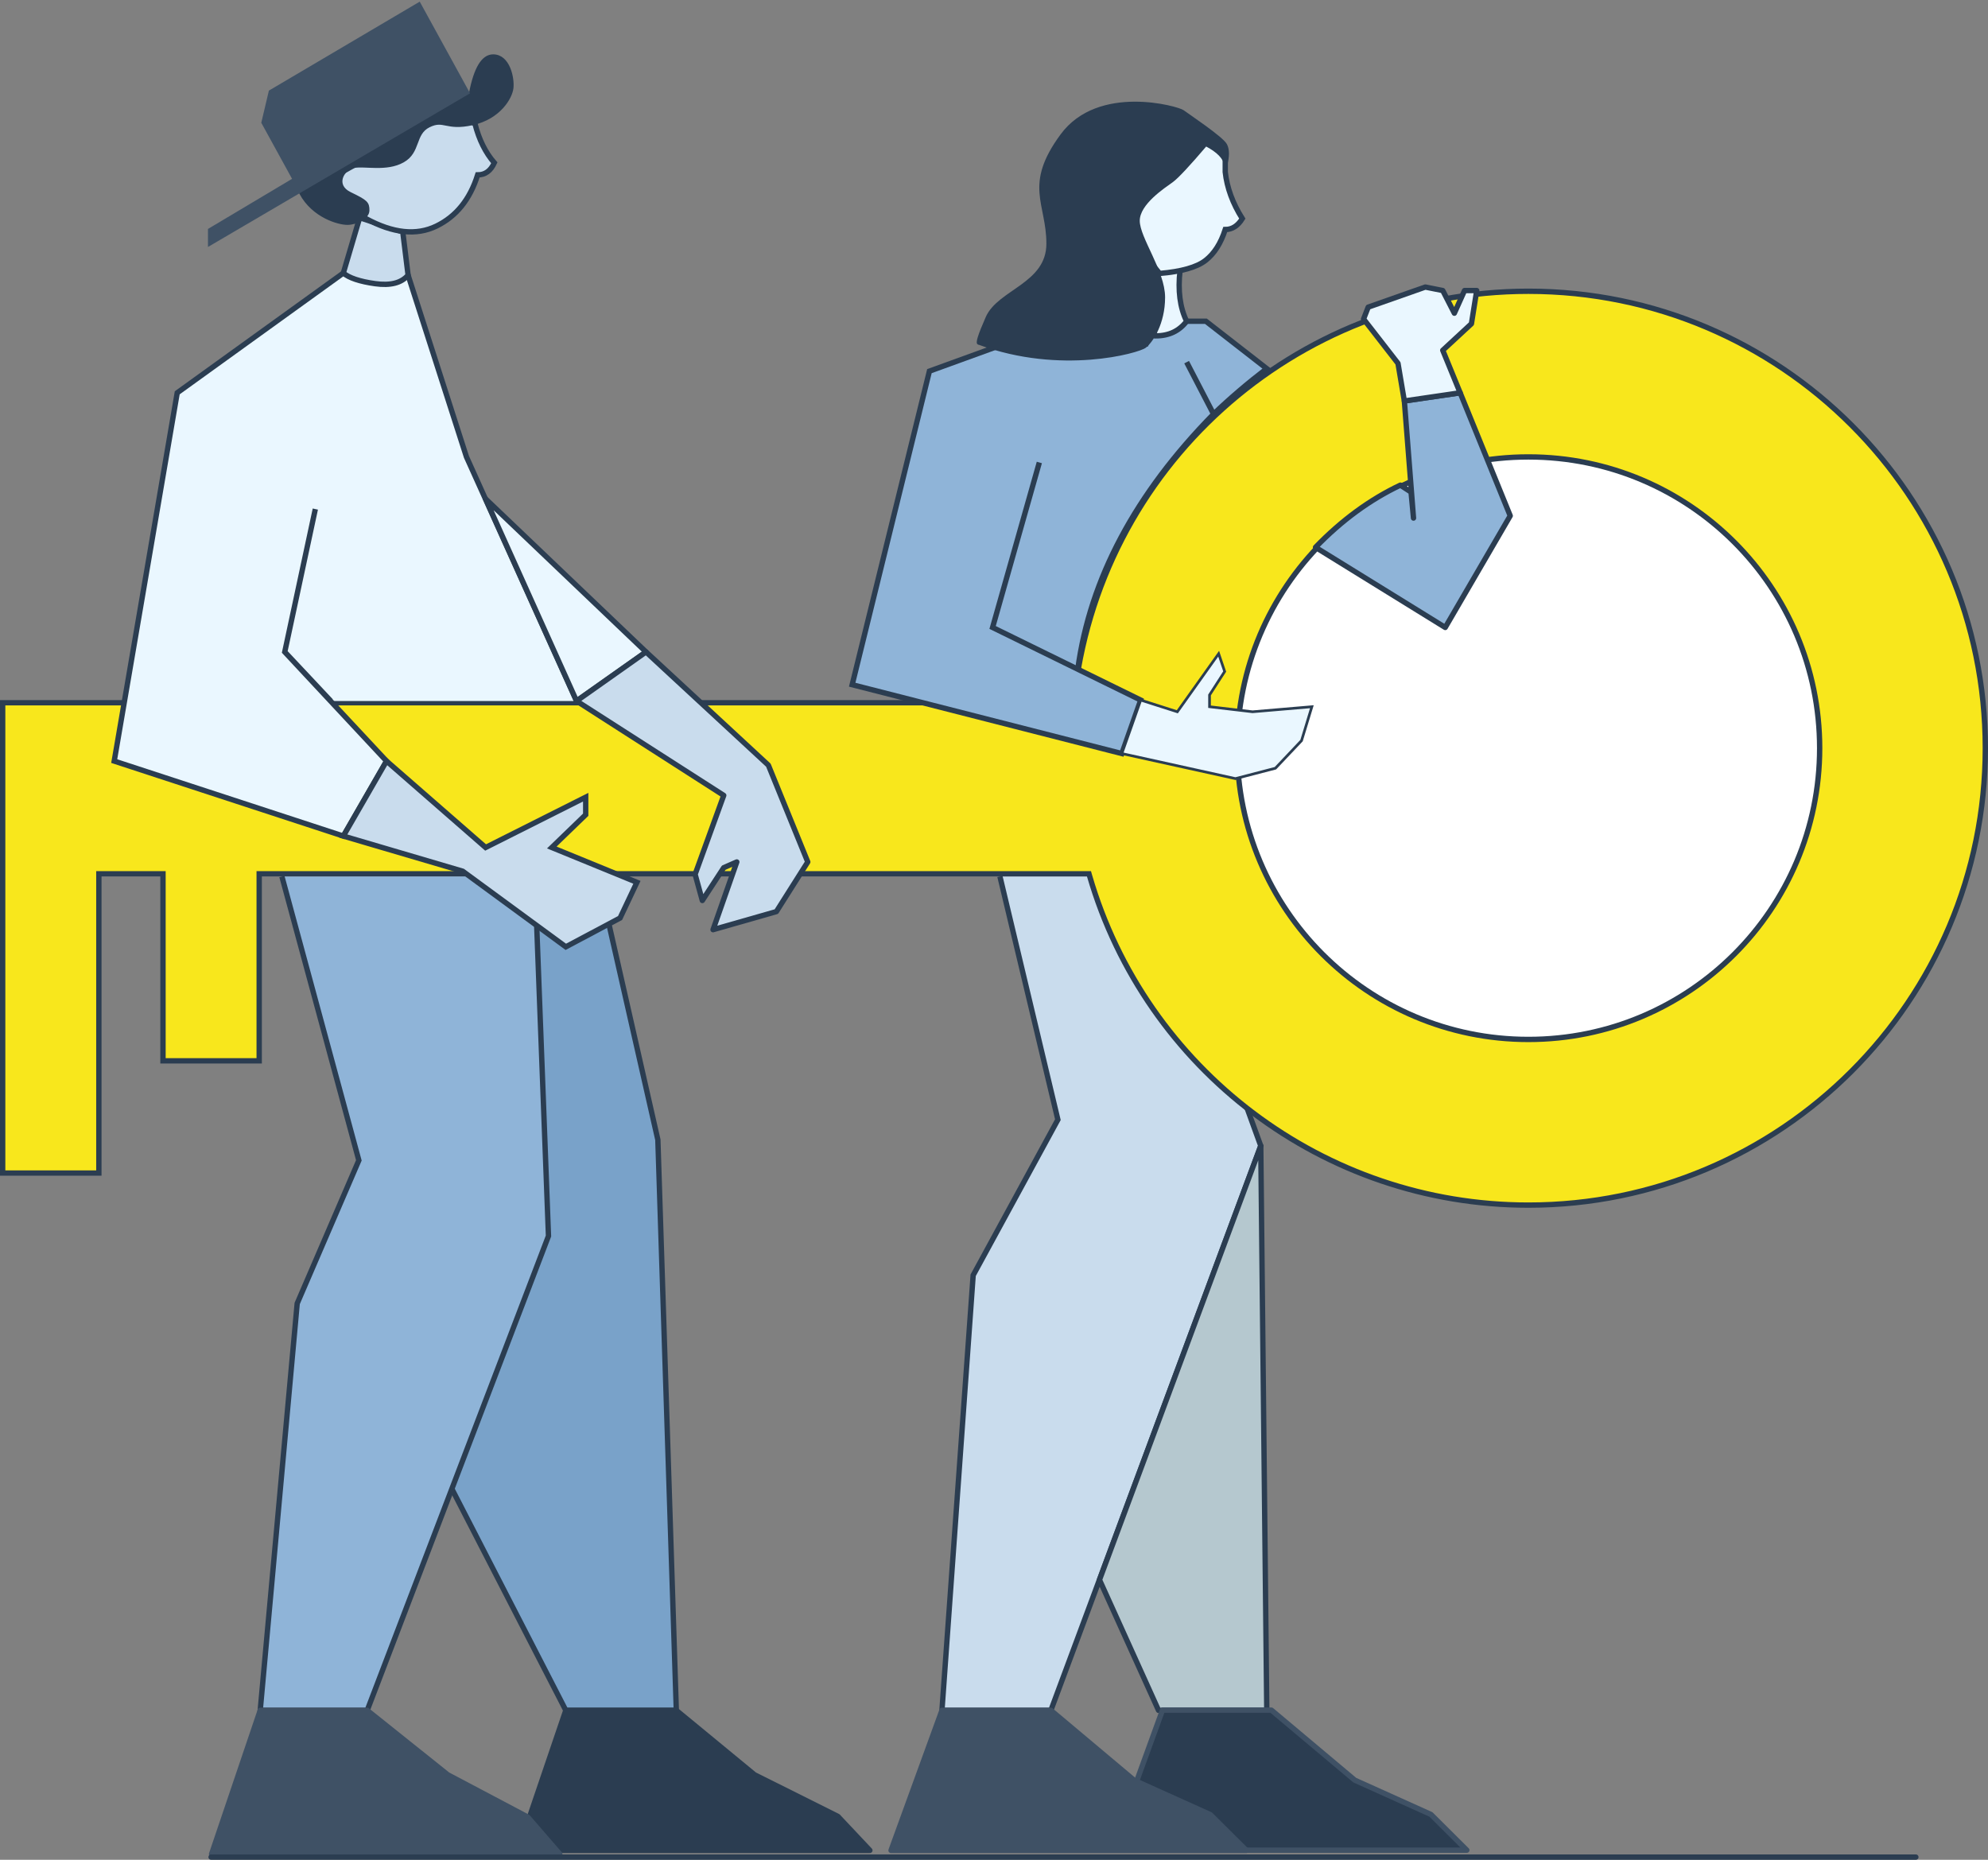
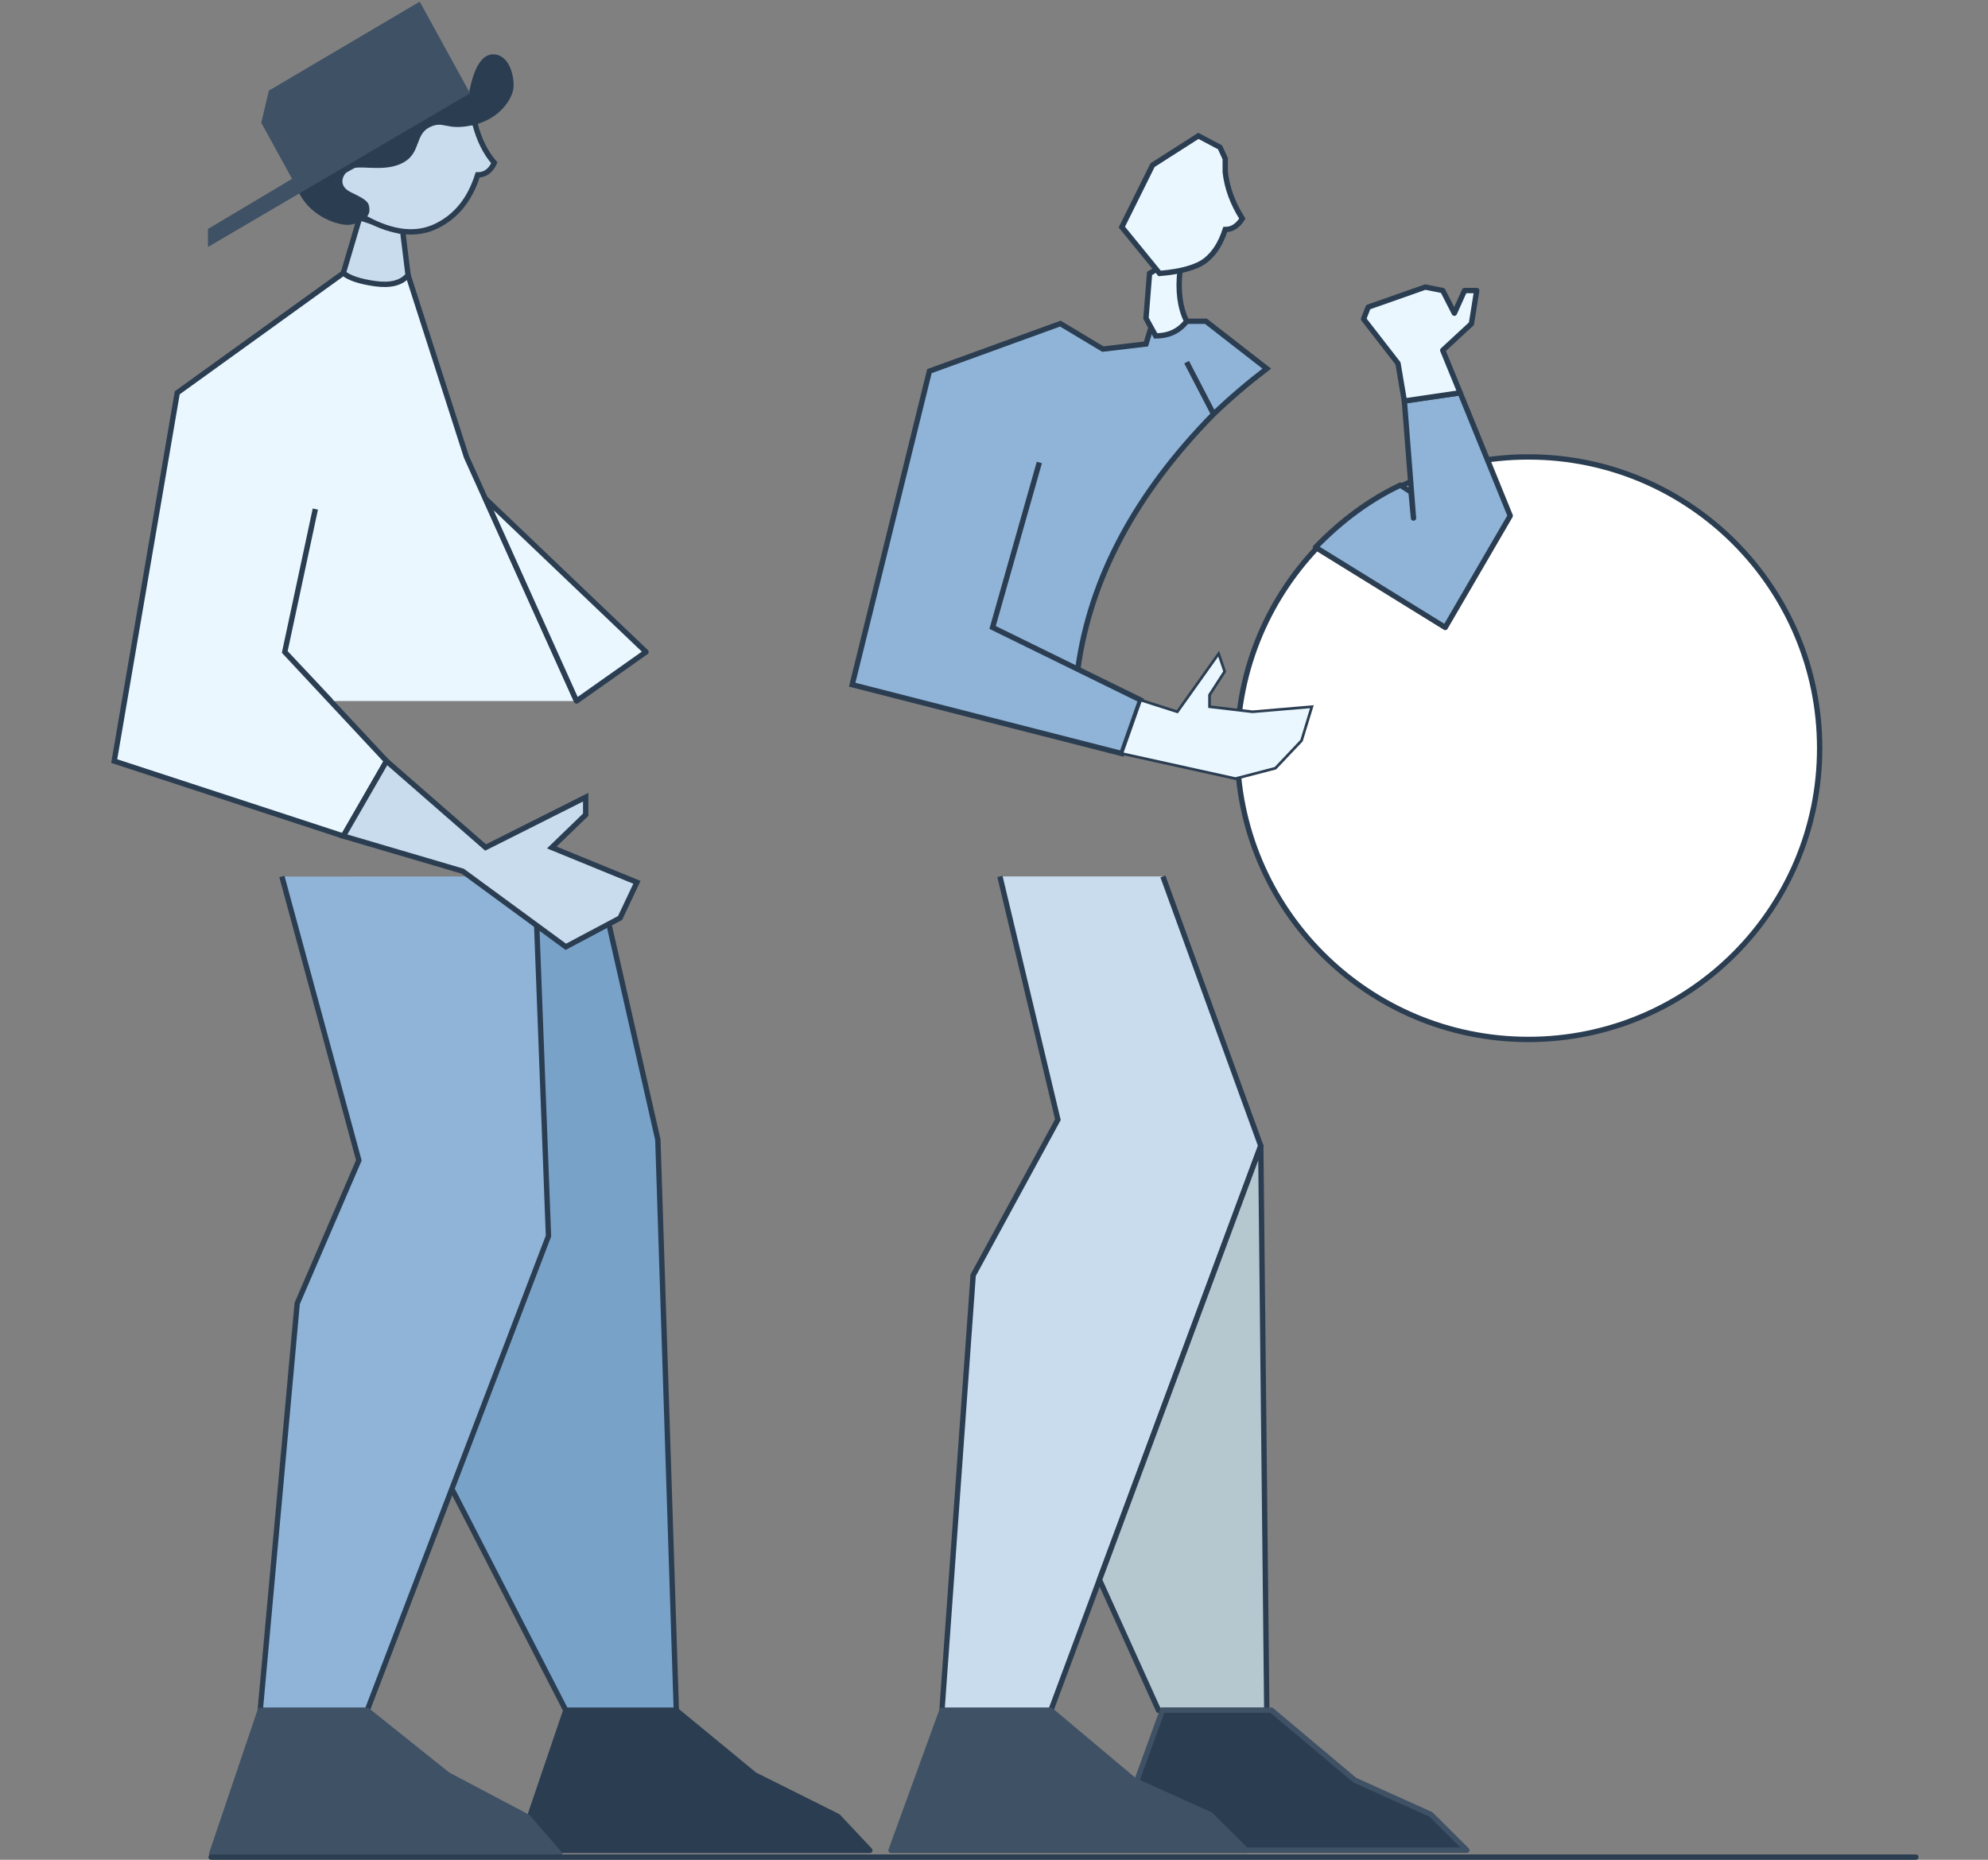
<svg xmlns="http://www.w3.org/2000/svg" width="372" height="348" viewBox="0 0 372 348">
  <rect x="0" y="0" width="372" height="348" fill="#808080" stroke="none" />
  <g fill="none" fill-rule="evenodd">
    <path fill="#C9DCED" stroke="#2B3D51" d="M217.609 164l18.309 50.409-39.276 105.631h-20.379l5.84-81.416 15.851-29.114L187.11 164" />
    <path fill="#B5C8CF" stroke="#2B3D51" stroke-linejoin="round" d="M205.74 295.617l11.05 24.423h20.251l-1.123-105.631z" />
-     <path fill="#F8E71C" stroke="#2B3D51" d="M.5 131.5v88h18v-56h12v35h18v-35l155.27.002.104.36C214.384 200.098 247.702 225.5 286 225.5c47.22 0 85.5-38.28 85.5-85.5S333.22 54.5 286 54.5c-43.89 0-80.532 33.228-85.037 76.551l-.047.448L.5 131.5z" />
    <path fill="#79A2C9" stroke="#2B3D51" d="M111.924 164.012l11.177 49.26 3.453 106.768h-20.677l-27.478-53.41 9.235-95.24L98.35 159.79z" />
    <path fill="#8FB4D8" stroke="#2B3D51" d="M100.081 164.012l2.552 67.27-33.919 88.758H48.695l6.917-76.137 11.537-26.779-14.397-53.112" />
    <path fill="#EAF7FF" stroke="#2B3D51" d="M107.888 131.17L87.285 85.494 76.363 51.49l-12.118-.396L33.165 73.5l-11.793 68.913 42.873 14.031 8.084-14.031-19.045-20.42 5.722-26.737-5.722 26.737 8.617 9.177" />
    <path fill="#C9DCED" stroke="#2B3D51" d="M75.368 43.39l.995 8.099c-1.247 1.464-3.307 1.994-6.179 1.59-2.872-.404-4.852-1.066-5.94-1.986l3.06-10.356 8.064 2.652z" />
    <path fill="#C9DCED" stroke="#2B3D51" d="M88.88 23.17c.764 2.973 1.97 5.405 3.618 7.295-.682 1.505-1.721 2.258-3.118 2.258-1.433 4.584-4.011 7.78-7.734 9.588-3.723 1.807-8.108 1.343-13.155-1.393l-6.59-4.669 1.113-3.526 11.094-6.196 10.485-5.828 4.287 2.472z" />
    <path fill="#2B3D51" stroke="#2B3D51" stroke-width=".5" d="M88.002 17.478c.898-4.706 2.323-7.059 4.278-7.059 2.931 0 3.757 4.215 3.55 6.049-.206 1.833-2.382 5.578-7.403 6.703-5.02 1.125-5.329-1-8.177.43-2.849 1.43-1.713 4.801-4.831 6.559-3.119 1.757-7.133.623-9.214 1.027-2.08.404-3.78 3.49-.707 4.984 3.073 1.492 3.38 1.78 3.38 3.194s-2.24 2.466-3.884 2.466c-1.643 0-6.366-1.29-8.732-5.66l31.74-18.693z" />
    <path fill="#3F5165" stroke="#3F5165" d="M78.352 1l-27.6 16.278-1.33 5.622 5.9 10.747-15.906 9.479v2.216l47.87-28.064z" />
    <path fill="#EAF7FF" stroke="#2B3D51" stroke-linejoin="round" d="M120.886 121.993l-12.998 9.177-17.02-37.812z" />
-     <path fill="#C9DCED" stroke="#2B3D51" stroke-linejoin="round" d="M120.886 121.993l22.893 21.184 7.373 18.111-5.877 9.29-11.847 3.384 4.445-12.674-2.445 1.07-4.008 6.144-1.349-4.899 5.357-14.769-27.54-17.664z" />
    <path fill="#C9DCED" stroke="#2B3D51" d="M72.33 142.413l18.537 16.17 18.73-9.415v3.283l-6.344 6.131 15.93 6.518-3.157 6.676-10.15 5.394-19.3-14.151-22.331-6.575z" />
    <path fill="#2B3D51" stroke="#2B3D51" stroke-linejoin="round" d="M105.877 320.04l-8.911 26.202h65.807l-5.984-6.356-15.608-7.8-14.627-12.046z" />
    <path fill="#3F5165" stroke="#3F5165" stroke-linejoin="round" d="M48.695 320.04l-9.102 26.883h65.152L98.748 340l-14.974-7.914-15.06-12.045z" />
    <path stroke="#2B3D51" stroke-linecap="round" d="M39.5 347.5h319" />
    <g fill="#FFF" stroke="#2B3D51" transform="translate(231 85)">
      <circle cx="55" cy="55" r="54.5" />
    </g>
    <path fill="#8FB4D8" stroke="#2B3D51" d="M222.046 60.11h3.603l11.392 8.865c-3.596 2.754-6.915 5.59-9.956 8.508l-5.039-9.718 5.04 9.718c-14.635 14.9-23.104 30.814-25.407 47.74l-15.943-7.813 8.748-30.873-8.748 30.873L213.454 131l-3.531 10.006-50.46-12.885 14.453-58.671 24.5-8.896 7.953 4.765 8.07-.947 1.167-3.818 6.44-.444z" />
    <path fill="#8FB4D8" stroke="#2B3D51" stroke-linejoin="round" d="M273.228 73.5l9.369 23.014-12.16 20.896-24.274-14.998c4.9-5.066 10.193-8.942 15.878-11.63l1.998 1.296.46 4.864-1.713-21.912 10.442-1.53z" />
    <path fill="#EAF7FF" stroke="#2B3D51" d="M220.815 50.578c-.435 3.777-.025 6.955 1.231 9.532-1.385 1.826-3.314 2.739-5.79 2.739l-1.817-3.296.668-8.383 3.135-1.87 2.573 1.278z" />
    <path fill="#EAF7FF" stroke="#2B3D51" d="M229.27 32.176c.323 2.96 1.389 5.87 3.196 8.73-.847 1.361-1.912 2.042-3.195 2.042-.828 2.59-2.06 4.52-3.696 5.79-1.636 1.27-4.496 2.08-8.58 2.432l-7.072-8.68 5.75-11.593 8.567-5.474 4.056 2.14.975 2.137v2.476z" />
-     <path fill="#2B3D51" stroke="#2B3D51" stroke-width=".5" d="M229.369 30.983c-.208-1.414-1.45-2.706-3.725-3.878-3.23 3.795-5.343 6.056-6.34 6.782-1.493 1.089-6.279 4.16-6.279 7.42 0 3.258 4.742 9.432 4.742 14.332s-2.27 8.263-3.506 9.226c-1.236.962-15.724 5.075-31.054-.599-.496.13-.001-1.487 1.484-4.851 2.227-5.046 11.362-6.194 11.362-13.817s-4.308-10.909 2.613-20.308c6.922-9.4 21.762-5.151 22.678-4.461.917.69 7.33 4.946 8.025 6.276.463.887.463 2.18 0 3.878z" />
    <path fill="#EAF7FF" stroke="#2B3D51" stroke-linejoin="round" d="M262.786 75.03l-1.19-7.038-6.44-8.294.864-2.225 10.691-3.76 3.26.653 2.172 4.24 1.907-4.24h2.278l-.989 6.209-5.367 4.97 3.256 7.955z" />
    <path fill="#EAF7FF" stroke="#2B3D51" stroke-width=".5" d="M213.454 131l6.85 2.187 7.733-10.866 1.129 3.33-2.834 4.392v2.198l8.051.946 11.098-.946-1.932 6.341-4.89 5.167-7.476 1.945-21.26-4.688z" />
    <path fill="#2B3D51" stroke="#3F5165" stroke-linejoin="round" d="M208 346.202L217.53 320h20.38l15.6 13.101 14.246 6.415 6.721 6.686z" />
    <path fill="#3F5165" stroke="#3F5165" stroke-linejoin="round" d="M166.732 346.242l9.531-26.202h20.38l15.6 13.101 14.245 6.415 6.722 6.686z" />
  </g>
</svg>